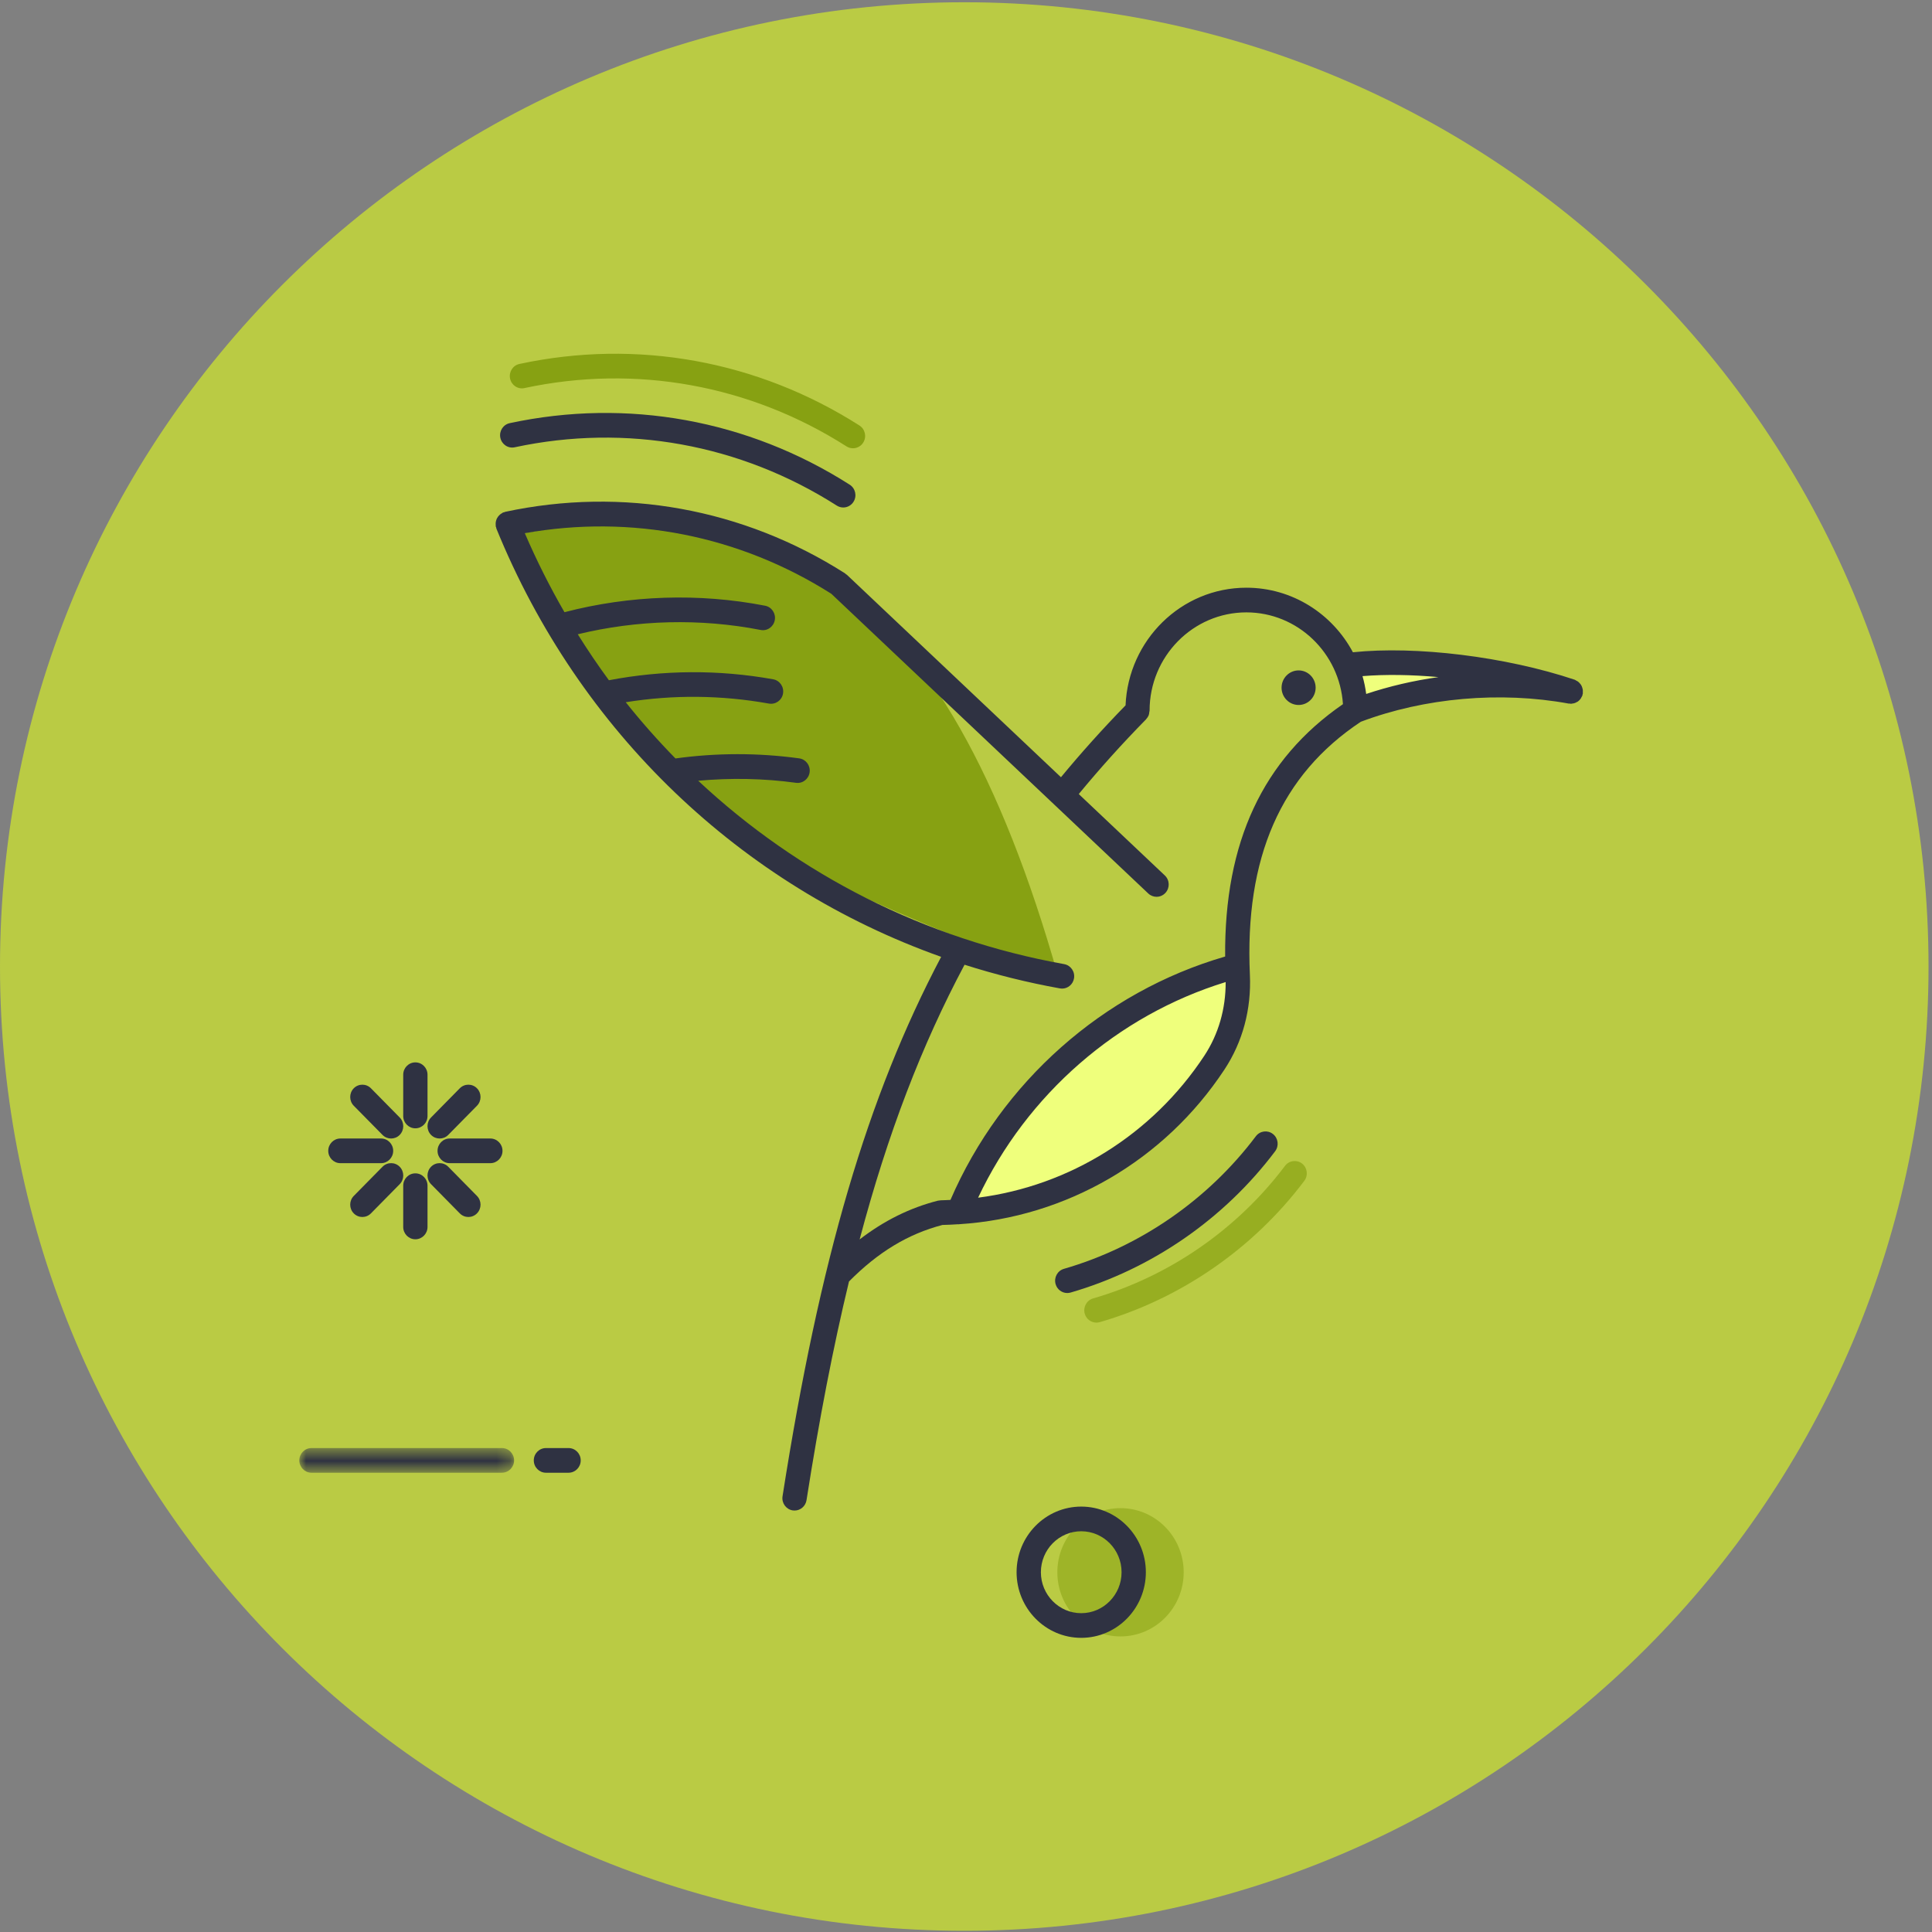
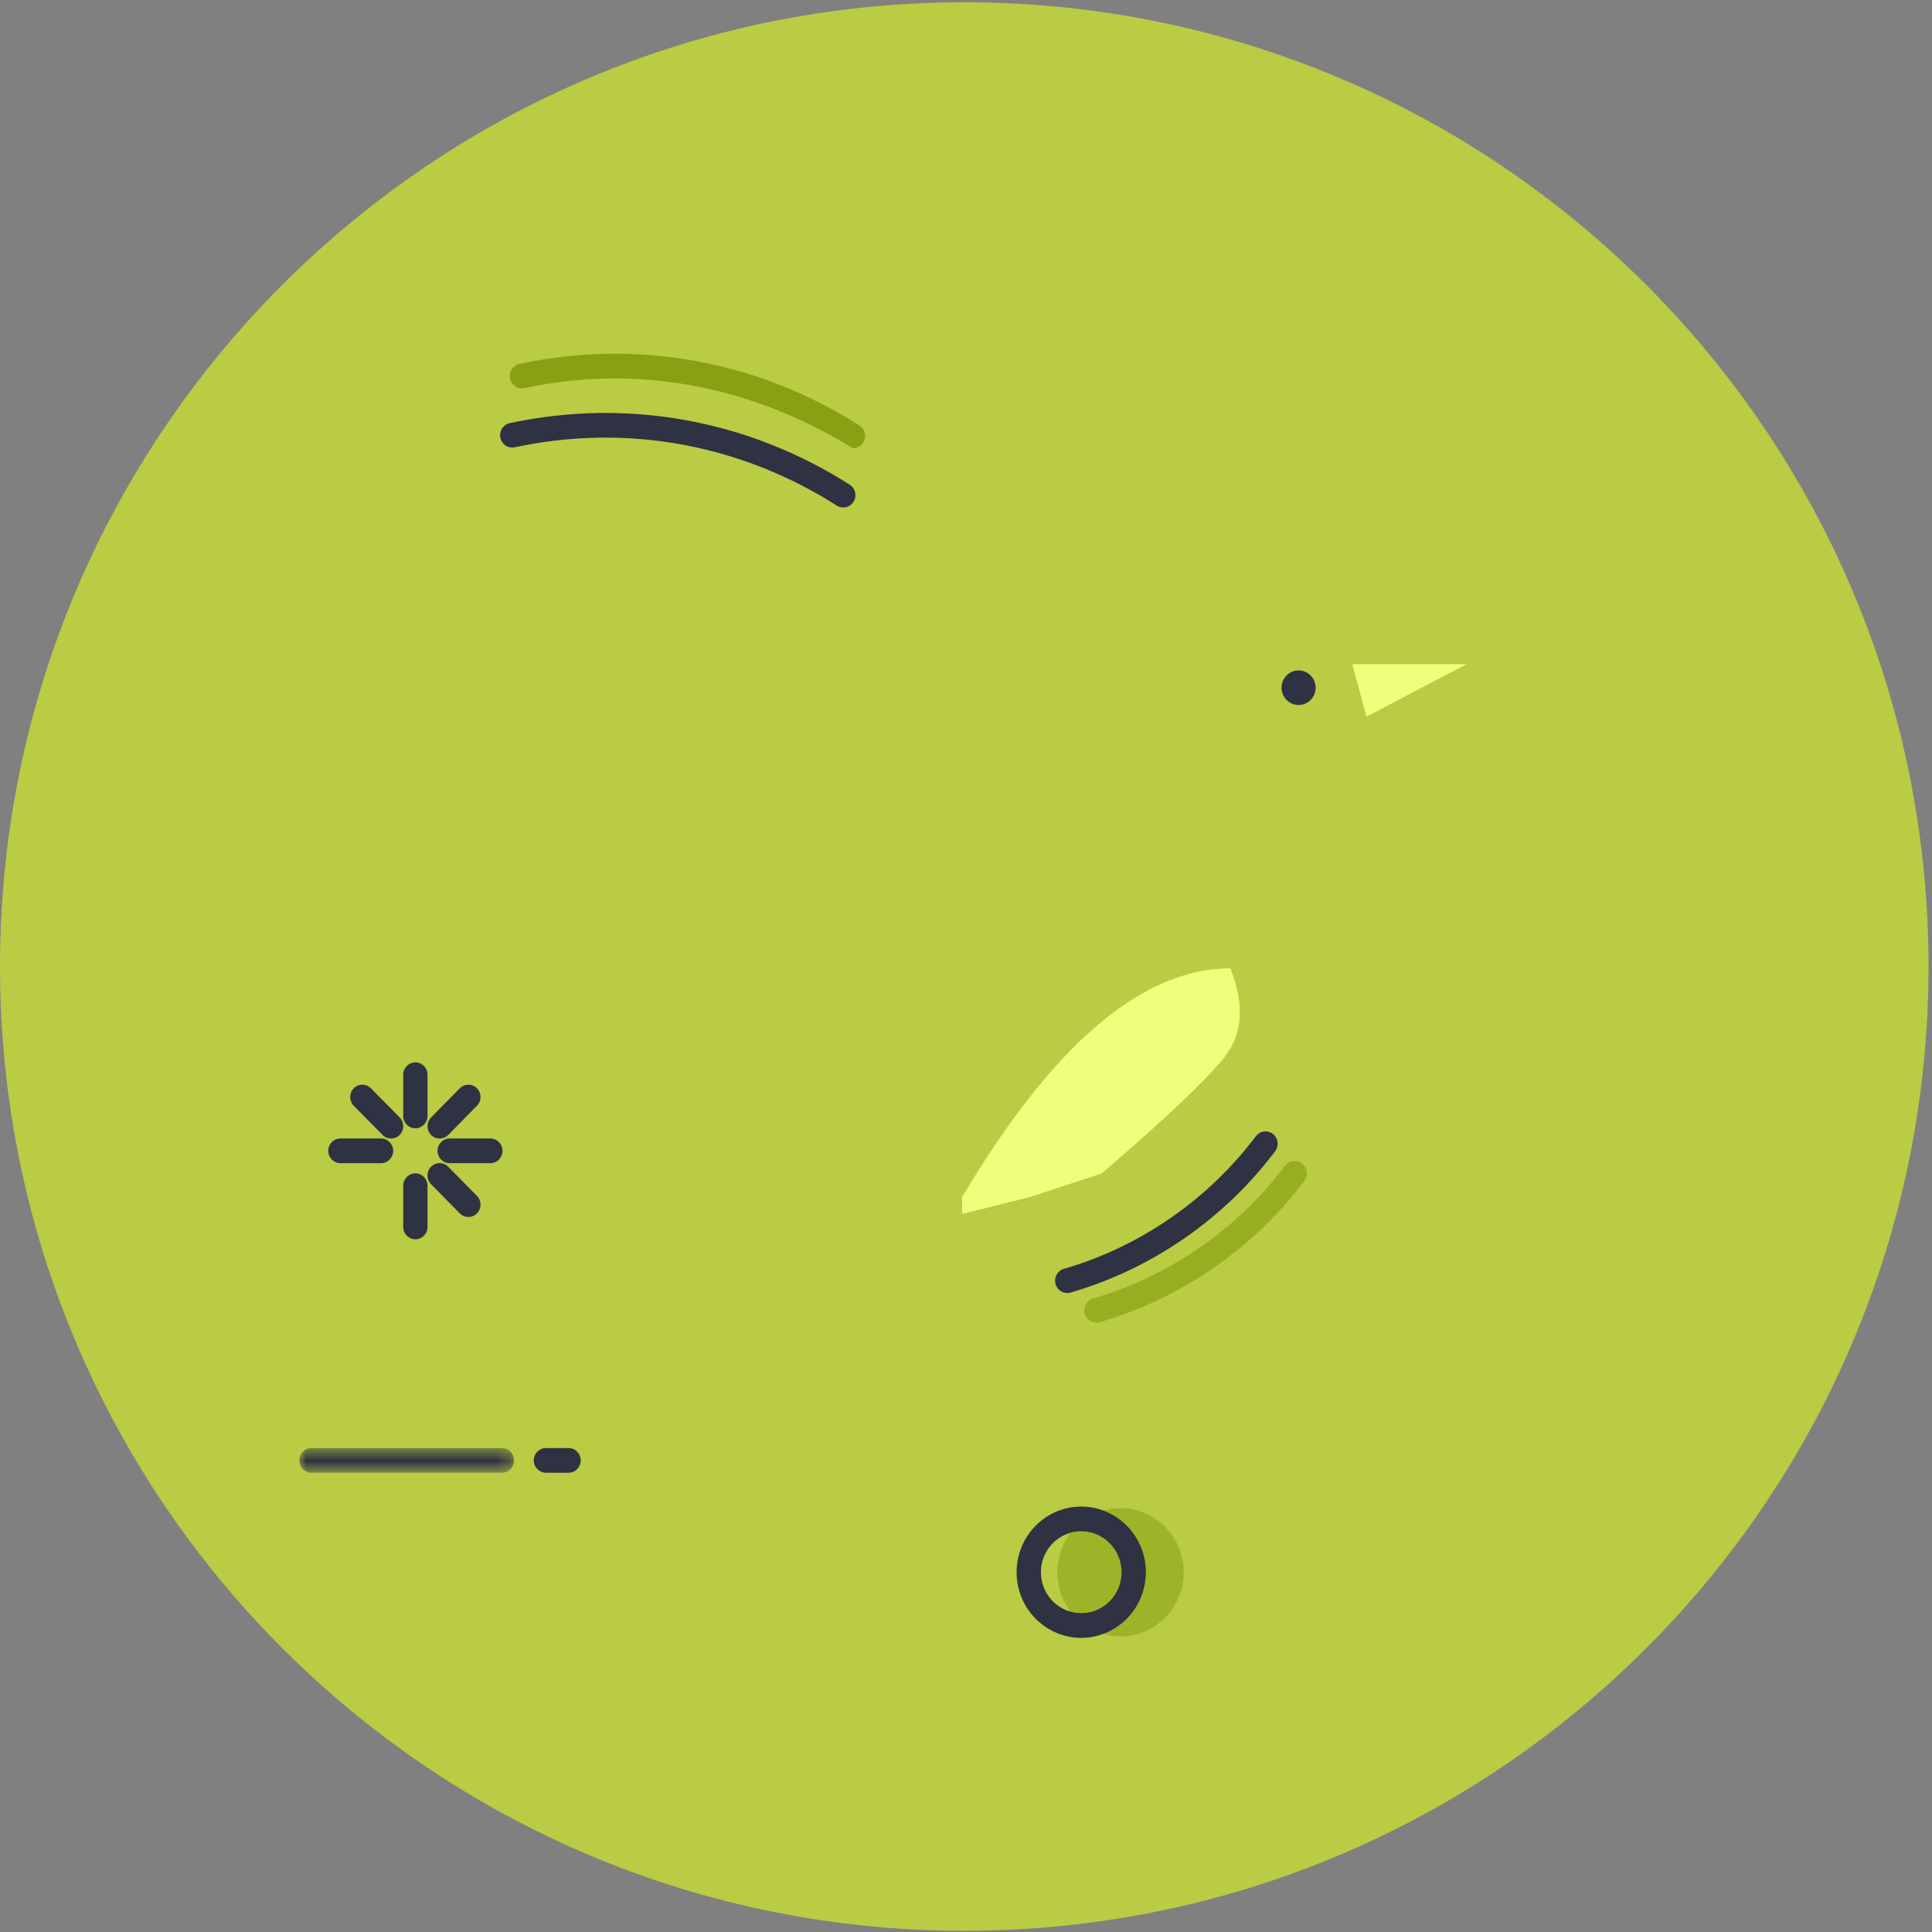
<svg xmlns="http://www.w3.org/2000/svg" xmlns:xlink="http://www.w3.org/1999/xlink" width="142px" height="142px" viewBox="0 0 142 142" version="1.1">
  <rect x="0" y="0" width="142" height="142" fill="#808080" stroke="none" />
  <title>59D5B58D-AEE4-45D6-B9B2-C5F008F17A0D</title>
  <desc>Created with sketchtool.</desc>
  <defs>
    <path d="M141.745,71.039 C141.745,31.897 110.014,0.166 70.872,0.166 C31.731,0.166 0,31.897 0,71.039 C0,110.181 31.731,141.911 70.872,141.911 C110.014,141.911 141.745,110.181 141.745,71.039" id="path-1" />
    <polygon id="path-3" points="0 0.555 15.785 0.555 15.785 2.368 0 2.368" />
  </defs>
  <g id="Page-1" stroke="none" stroke-width="1" fill="none" fill-rule="evenodd">
    <g id="160x160_biodiversidad" transform="translate(-9, -9)">
      <g id="icono-grande" transform="translate(9, 9)">
        <g id="circulo">
          <g id="opinion">
            <mask id="mask-2" fill="white">
              <use xlink:href="#path-1" />
            </mask>
            <use id="Mask" fill="#BACB44" xlink:href="#path-1" />
            <g id="pajaro" mask="url(#mask-2)">
              <g transform="translate(22, 26)">
                <path d="M73.447,23.274 C72.755,23.274 72.194,23.843 72.194,24.545 C72.194,25.247 72.755,25.815 73.447,25.815 C74.137,25.815 74.698,25.247 74.698,24.545 C74.698,23.843 74.137,23.274 73.447,23.274" id="Fill-1" fill="#2F3242" />
                <path d="M48.715,61.987 C55.371,50.776 61.945,45.171 68.437,45.171 C69.485,47.848 69.335,50.029 67.986,51.715 C66.638,53.401 63.635,56.244 58.979,60.245 L53.686,61.987 L48.715,63.225 L48.715,61.987 Z" id="Path-3" fill="#EFFF7C" />
-                 <path d="M15.693,13.368 C24.79,11.326 32.701,12.534 39.427,16.992 C46.152,21.45 51.6,31.036 55.771,45.749 C41.554,40.464 32.393,35.982 28.288,32.302 C24.184,28.623 19.985,22.311 15.693,13.368 Z" id="Path-4" fill="#87A112" />
                <path d="M77.389,22.813 C77.389,22.813 80.193,22.813 85.8,22.813 L78.441,26.672 C77.74,24.099 77.389,22.813 77.389,22.813 Z" id="Path-2" fill="#EFFF7C" />
                <g id="Group-5" stroke-width="1" fill="none" transform="translate(14.286, 10.258)">
-                   <path d="M64.128,14.746 C64.068,14.299 63.98,13.862 63.857,13.437 C65.533,13.3 67.447,13.329 69.438,13.508 C67.611,13.764 65.827,14.181 64.128,14.746 M53.761,34.046 C44.794,36.645 37.322,43.262 33.572,51.934 C33.333,51.944 33.096,51.961 32.856,51.964 L32.647,51.991 C30.584,52.517 28.686,53.461 26.896,54.839 C28.968,47.031 31.465,40.55 34.607,34.649 C36.885,35.374 39.224,35.958 41.617,36.388 C41.67,36.398 41.722,36.403 41.774,36.403 C42.2,36.403 42.576,36.094 42.652,35.654 C42.739,35.161 42.414,34.691 41.929,34.604 C31.669,32.76 22.408,28.025 15.033,21.127 C17.423,20.909 19.832,20.951 22.217,21.277 C22.707,21.349 23.156,20.997 23.221,20.5 C23.287,20.004 22.945,19.548 22.456,19.481 C19.434,19.066 16.377,19.071 13.36,19.487 C12.076,18.177 10.855,16.799 9.706,15.355 C13.195,14.795 16.729,14.827 20.231,15.455 C20.727,15.537 21.18,15.211 21.265,14.72 C21.351,14.226 21.027,13.756 20.542,13.669 C16.52,12.949 12.462,12.978 8.468,13.739 C7.665,12.647 6.903,11.518 6.179,10.36 C10.561,9.299 15.179,9.179 19.614,10.042 C20.102,10.143 20.567,9.814 20.66,9.323 C20.752,8.831 20.434,8.356 19.95,8.262 C15.077,7.315 9.996,7.489 5.202,8.738 C4.127,6.877 3.152,4.94 2.287,2.932 C10.102,1.536 18.057,3.095 24.815,7.384 L48.111,29.413 C48.282,29.575 48.501,29.656 48.719,29.656 C48.959,29.656 49.197,29.558 49.373,29.367 C49.709,29.001 49.689,28.427 49.327,28.086 L43.002,22.104 C44.525,20.256 46.18,18.412 47.946,16.615 C47.954,16.607 47.956,16.596 47.964,16.588 C48.036,16.509 48.097,16.42 48.139,16.319 C48.17,16.242 48.177,16.159 48.187,16.077 C48.191,16.042 48.207,16.01 48.207,15.973 C48.207,11.991 51.399,8.751 55.321,8.751 C59.085,8.751 62.177,11.735 62.419,15.497 C56.53,19.557 53.692,25.642 53.761,34.046 M52.229,41.339 C48.409,47.134 42.33,50.903 35.605,51.77 C39.189,44.171 45.849,38.368 53.799,35.923 C53.807,37.89 53.273,39.755 52.229,41.339 M80.049,14.62 C80.053,14.551 80.056,14.484 80.044,14.416 C80.036,14.368 80.021,14.324 80.006,14.276 C79.984,14.213 79.962,14.153 79.927,14.095 C79.902,14.052 79.871,14.018 79.839,13.98 C79.797,13.93 79.754,13.884 79.702,13.844 C79.659,13.811 79.612,13.788 79.562,13.764 C79.525,13.745 79.495,13.714 79.453,13.701 C74.365,12 67.786,11.198 63.151,11.683 C61.644,8.859 58.7,6.938 55.321,6.938 C50.542,6.938 46.643,10.784 46.441,15.585 C44.753,17.316 43.163,19.088 41.694,20.867 L25.962,5.991 C25.942,5.971 25.914,5.964 25.891,5.947 C25.868,5.929 25.855,5.903 25.829,5.887 C18.352,1.118 9.476,-0.489 0.84,1.362 C0.812,1.369 0.792,1.387 0.765,1.395 C0.738,1.404 0.71,1.4 0.683,1.412 C0.652,1.425 0.631,1.451 0.602,1.467 C0.549,1.496 0.501,1.527 0.456,1.566 C0.412,1.604 0.374,1.644 0.337,1.69 C0.302,1.735 0.272,1.781 0.245,1.831 C0.218,1.884 0.198,1.935 0.182,1.992 C0.165,2.046 0.154,2.099 0.148,2.156 C0.142,2.218 0.143,2.278 0.149,2.341 C0.153,2.373 0.144,2.404 0.151,2.436 C0.157,2.464 0.174,2.486 0.183,2.512 C0.191,2.54 0.187,2.568 0.199,2.596 C6.285,17.541 18.174,28.84 32.888,34.069 C27.471,44.335 23.962,56.275 21.23,73.716 C21.152,74.211 21.485,74.675 21.971,74.754 C22.019,74.761 22.066,74.765 22.113,74.765 C22.544,74.765 22.923,74.447 22.993,74 C23.927,68.038 24.954,62.741 26.114,57.929 C28.254,55.77 30.445,54.44 32.982,53.775 C33.366,53.77 33.748,53.746 34.13,53.723 C34.139,53.724 34.147,53.728 34.156,53.728 C34.177,53.728 34.197,53.721 34.218,53.72 C42.086,53.218 49.3,49.041 53.713,42.348 C55.049,40.32 55.694,37.918 55.58,35.399 C55.185,26.78 57.855,20.693 63.732,16.791 C68.424,15.023 73.987,14.535 79.014,15.455 C79.038,15.459 79.06,15.451 79.084,15.454 C79.114,15.456 79.144,15.469 79.174,15.469 C79.213,15.469 79.249,15.456 79.287,15.451 C79.329,15.445 79.37,15.442 79.41,15.431 C79.486,15.409 79.557,15.375 79.624,15.335 C79.646,15.321 79.669,15.316 79.689,15.302 C79.774,15.241 79.844,15.163 79.905,15.075 C79.921,15.051 79.93,15.025 79.943,15 C79.971,14.949 80.004,14.902 80.022,14.845 C80.029,14.822 80.025,14.799 80.03,14.776 C80.035,14.757 80.047,14.743 80.051,14.723 C80.057,14.688 80.047,14.656 80.049,14.62" id="Fill-3" fill="#2F3242" />
-                 </g>
+                   </g>
                <path d="M58.585,71.211 C58.197,71.211 57.839,70.952 57.727,70.554 C57.592,70.072 57.867,69.57 58.341,69.433 C63.925,67.818 68.933,64.358 72.447,59.689 C72.747,59.291 73.308,59.217 73.698,59.519 C74.09,59.823 74.165,60.392 73.866,60.79 C70.12,65.767 64.781,69.455 58.831,71.177 C58.749,71.2 58.666,71.211 58.585,71.211" id="Fill-6" fill="#87A112" opacity="0.694" />
                <path d="M56.443,69.036 C56.054,69.036 55.696,68.776 55.585,68.378 C55.449,67.897 55.724,67.395 56.198,67.258 C61.782,65.643 66.79,62.182 70.304,57.513 C70.604,57.116 71.165,57.041 71.555,57.344 C71.948,57.647 72.022,58.216 71.723,58.614 C67.978,63.591 62.638,67.279 56.688,69.001 C56.606,69.024 56.523,69.036 56.443,69.036" id="Fill-7-Copy" fill="#2F3242" />
                <path d="M39.978,11.3 C39.816,11.3 39.652,11.255 39.504,11.161 C32.423,6.644 24.018,5.12 15.833,6.874 C15.349,6.981 14.877,6.664 14.775,6.175 C14.673,5.684 14.982,5.204 15.465,5.101 C24.104,3.248 32.978,4.858 40.454,9.625 C40.872,9.892 40.998,10.451 40.736,10.875 C40.566,11.15 40.275,11.3 39.978,11.3" id="Fill-8" fill="#2F3242" />
-                 <path d="M40.693,6.948 C40.53,6.948 40.366,6.904 40.218,6.81 C33.137,2.293 24.733,0.769 16.547,2.523 C16.063,2.63 15.591,2.313 15.49,1.824 C15.388,1.333 15.696,0.853 16.179,0.75 C24.818,-1.103 33.693,0.507 41.168,5.274 C41.586,5.541 41.712,6.1 41.45,6.524 C41.28,6.798 40.989,6.948 40.693,6.948" id="Fill-8-Copy" fill="#87A112" />
+                 <path d="M40.693,6.948 C33.137,2.293 24.733,0.769 16.547,2.523 C16.063,2.63 15.591,2.313 15.49,1.824 C15.388,1.333 15.696,0.853 16.179,0.75 C24.818,-1.103 33.693,0.507 41.168,5.274 C41.586,5.541 41.712,6.1 41.45,6.524 C41.28,6.798 40.989,6.948 40.693,6.948" id="Fill-8-Copy" fill="#87A112" />
                <g id="Group-12" stroke-width="1" fill="none" transform="translate(52.143, 84.227)">
                  <ellipse id="Oval" fill="#87A112" opacity="0.536" cx="8.214" cy="5.334" rx="4.643" ry="4.714" />
                  <path d="M5.326,2.319 C3.691,2.319 2.361,3.669 2.361,5.329 C2.361,6.989 3.691,8.34 5.326,8.34 C6.961,8.34 8.291,6.989 8.291,5.329 C8.291,3.669 6.961,2.319 5.326,2.319 M5.326,10.153 C2.706,10.153 0.575,7.989 0.575,5.329 C0.575,2.669 2.706,0.506 5.326,0.506 C7.946,0.506 10.076,2.669 10.076,5.329 C10.076,7.989 7.946,10.153 5.326,10.153" id="Fill-10" fill="#2F3242" />
                </g>
                <g id="Group" stroke-width="1" fill="none" transform="translate(1.429, 51.489)">
                  <path d="M7.1,5.441 C6.607,5.441 6.207,5.035 6.207,4.535 L6.207,1.501 C6.207,1.001 6.607,0.595 7.1,0.595 C7.593,0.595 7.993,1.001 7.993,1.501 L7.993,4.535 C7.993,5.035 7.593,5.441 7.1,5.441" id="Fill-13" fill="#2F3242" />
                  <path d="M5.317,6.191 C5.088,6.191 4.86,6.103 4.685,5.926 L2.572,3.782 C2.224,3.427 2.224,2.853 2.572,2.499 C2.921,2.146 3.486,2.146 3.835,2.499 L5.948,4.644 C6.297,4.998 6.297,5.572 5.948,5.926 C5.774,6.103 5.545,6.191 5.317,6.191" id="Fill-15" fill="#2F3242" />
                  <path d="M4.577,8.003 L1.589,8.003 C1.097,8.003 0.697,7.597 0.697,7.096 C0.697,6.596 1.097,6.19 1.589,6.19 L4.577,6.19 C5.07,6.19 5.47,6.596 5.47,7.096 C5.47,7.597 5.07,8.003 4.577,8.003" id="Fill-17" fill="#2F3242" />
-                   <path d="M3.204,11.959 C2.975,11.959 2.747,11.87 2.572,11.693 C2.224,11.34 2.224,10.765 2.572,10.411 L4.685,8.266 C5.035,7.912 5.6,7.912 5.948,8.266 C6.297,8.62 6.297,9.194 5.948,9.548 L3.835,11.693 C3.661,11.87 3.432,11.959 3.204,11.959" id="Fill-19" fill="#2F3242" />
                  <path d="M7.1,13.597 C6.607,13.597 6.207,13.191 6.207,12.69 L6.207,9.658 C6.207,9.157 6.607,8.751 7.1,8.751 C7.593,8.751 7.993,9.157 7.993,9.658 L7.993,12.69 C7.993,13.191 7.593,13.597 7.1,13.597" id="Fill-21" fill="#2F3242" />
                  <path d="M10.997,11.959 C10.768,11.959 10.54,11.87 10.365,11.693 L8.253,9.548 C7.905,9.194 7.905,8.62 8.253,8.266 C8.602,7.912 9.167,7.912 9.516,8.266 L11.628,10.411 C11.977,10.765 11.977,11.34 11.628,11.693 C11.454,11.87 11.225,11.959 10.997,11.959" id="Fill-23" fill="#2F3242" />
                  <path d="M12.611,8.003 L9.623,8.003 C9.13,8.003 8.73,7.597 8.73,7.096 C8.73,6.596 9.13,6.19 9.623,6.19 L12.611,6.19 C13.104,6.19 13.504,6.596 13.504,7.096 C13.504,7.597 13.104,8.003 12.611,8.003" id="Fill-25" fill="#2F3242" />
                  <path d="M8.885,6.191 C8.656,6.191 8.428,6.103 8.253,5.926 C7.905,5.572 7.905,4.998 8.253,4.644 L10.365,2.499 C10.715,2.146 11.28,2.146 11.628,2.499 C11.977,2.853 11.977,3.427 11.628,3.782 L9.516,5.926 C9.342,6.103 9.113,6.191 8.885,6.191" id="Fill-27" fill="#2F3242" />
                </g>
                <g id="Group-31" stroke-width="1" fill="none" transform="translate(0, 79.876)">
                  <mask id="mask-4" fill="white">
                    <use xlink:href="#path-3" />
                  </mask>
                  <g id="Clip-30" />
                  <path d="M14.892,2.368 L0.893,2.368 C0.4,2.368 -0,1.961 -0,1.461 C-0,0.961 0.4,0.555 0.893,0.555 L14.892,0.555 C15.385,0.555 15.785,0.961 15.785,1.461 C15.785,1.961 15.385,2.368 14.892,2.368" id="Fill-29" fill="#2F3242" mask="url(#mask-4)" />
                </g>
                <path d="M19.789,82.244 L18.126,82.244 C17.632,82.244 17.233,81.838 17.233,81.337 C17.233,80.837 17.632,80.431 18.126,80.431 L19.789,80.431 C20.282,80.431 20.682,80.837 20.682,81.337 C20.682,81.838 20.282,82.244 19.789,82.244" id="Fill-32" fill="#2F3242" />
              </g>
            </g>
          </g>
        </g>
      </g>
    </g>
  </g>
</svg>